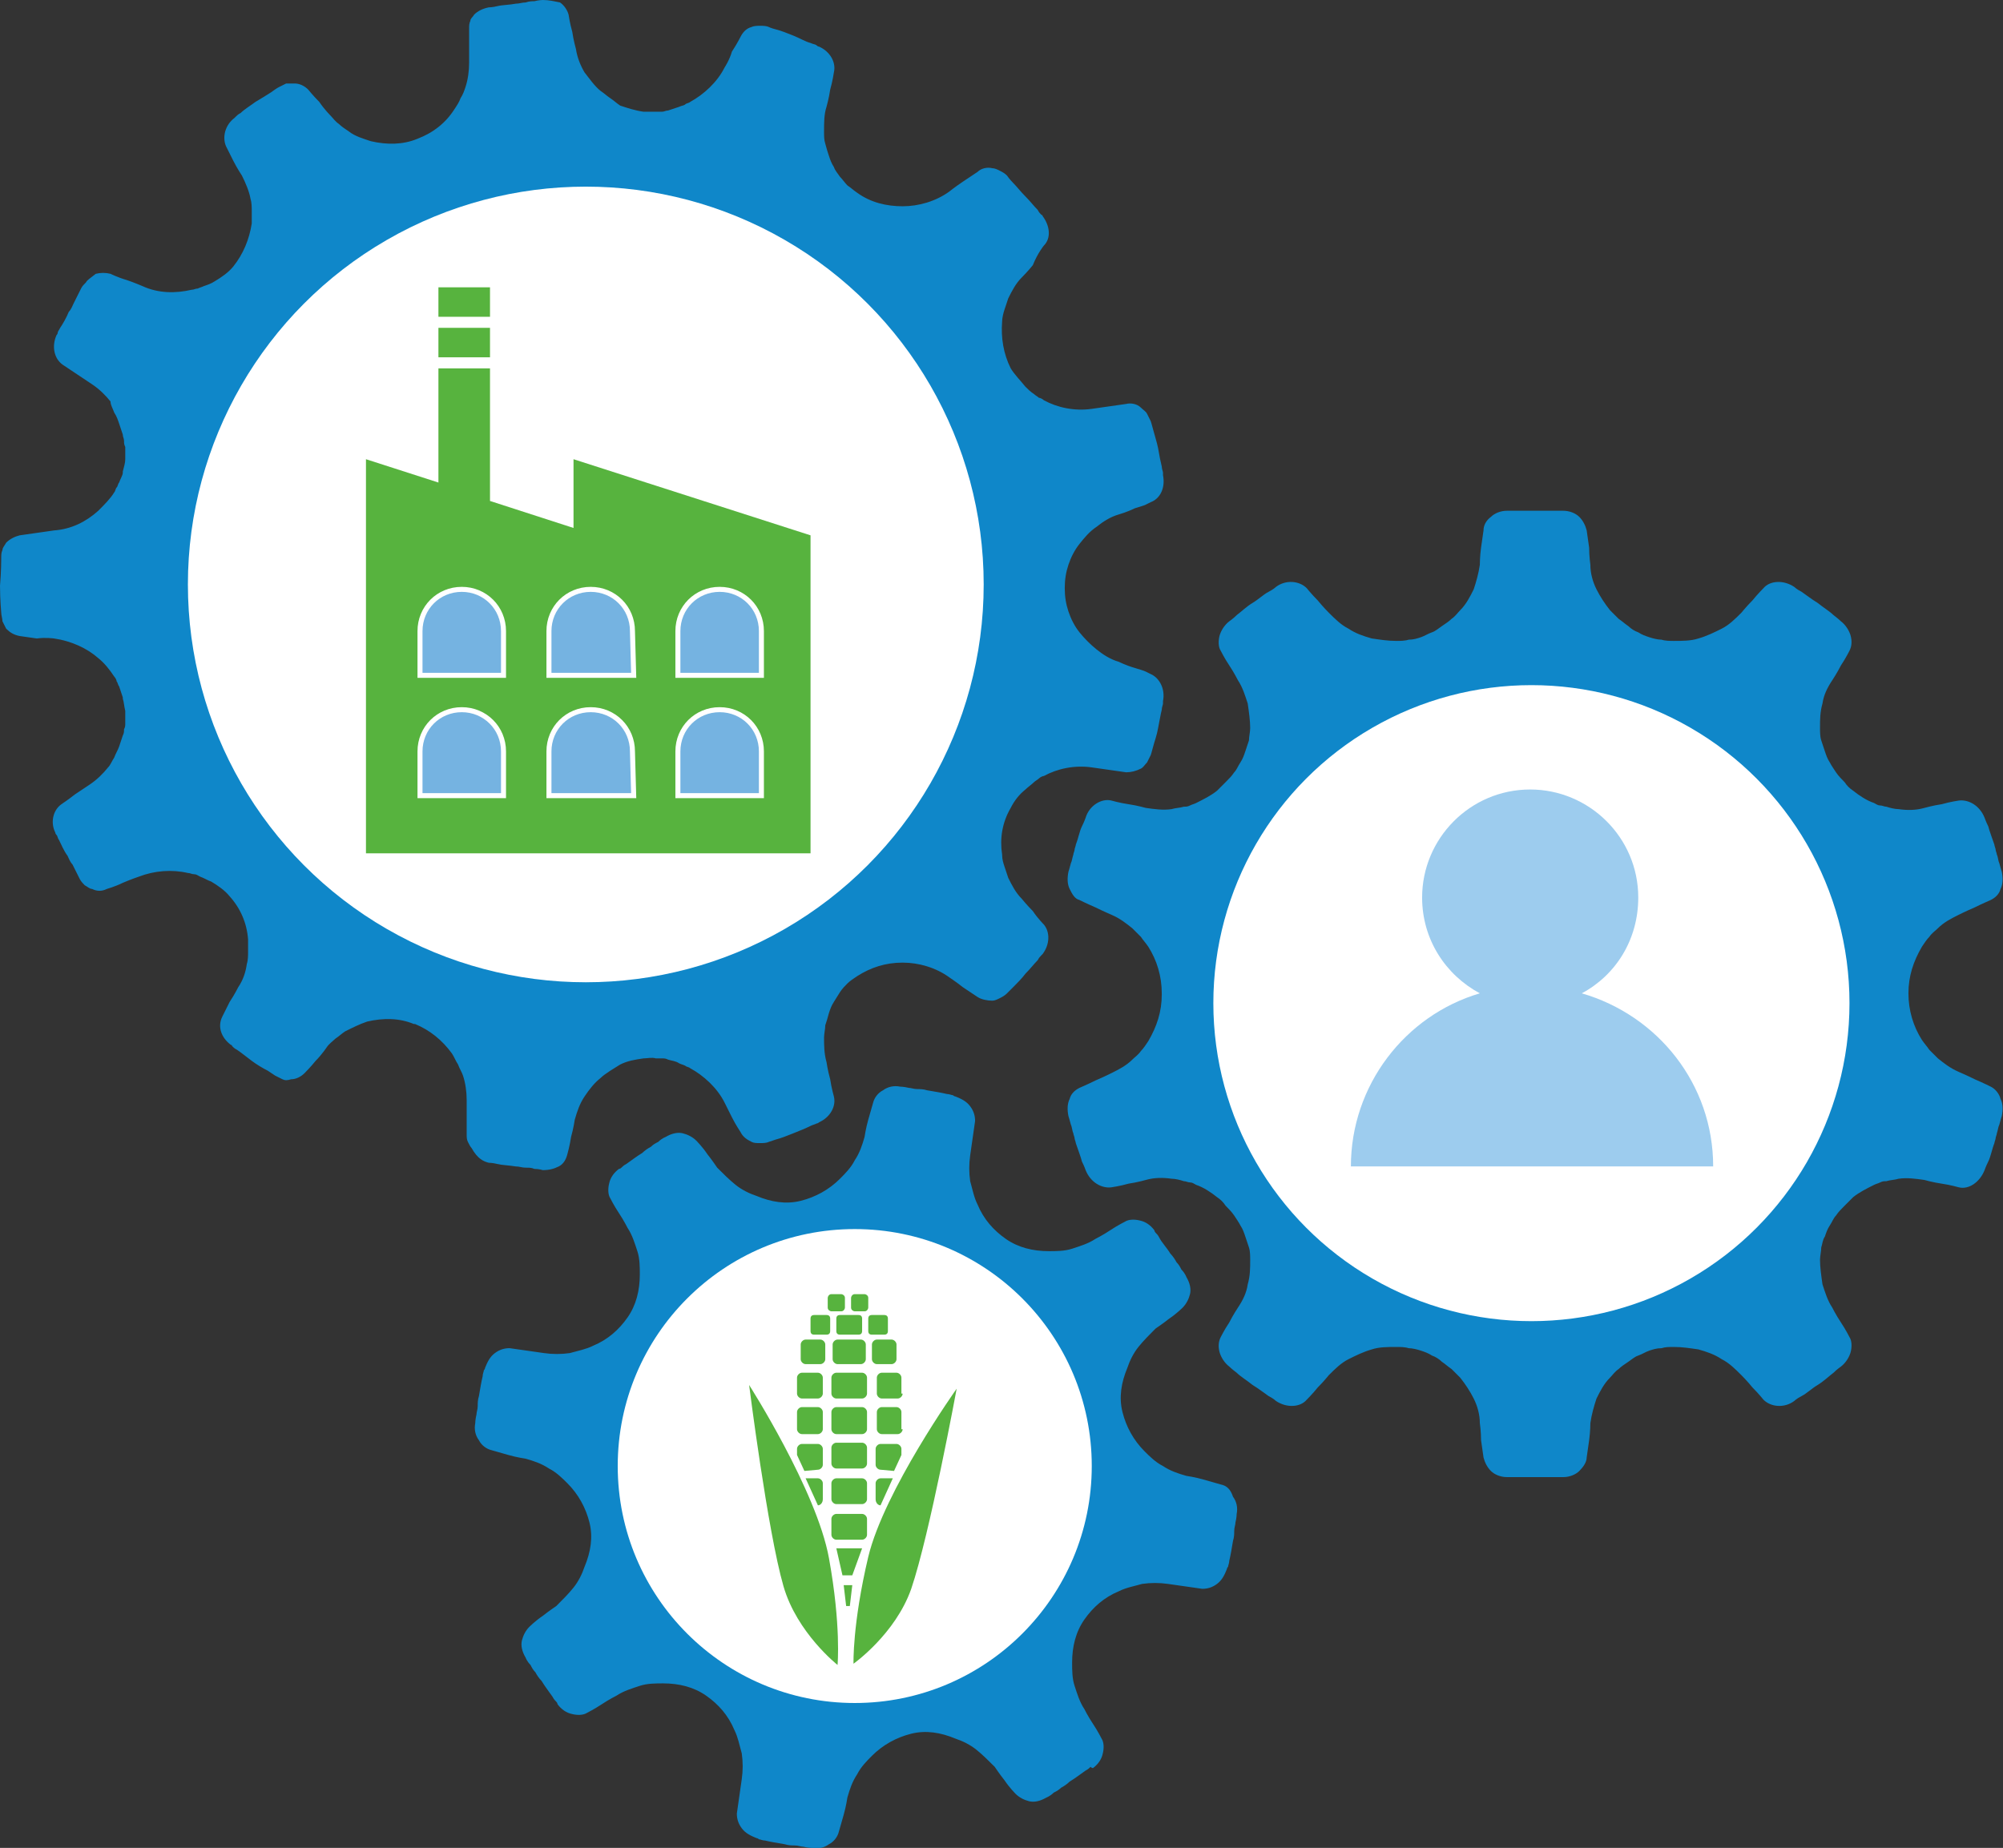
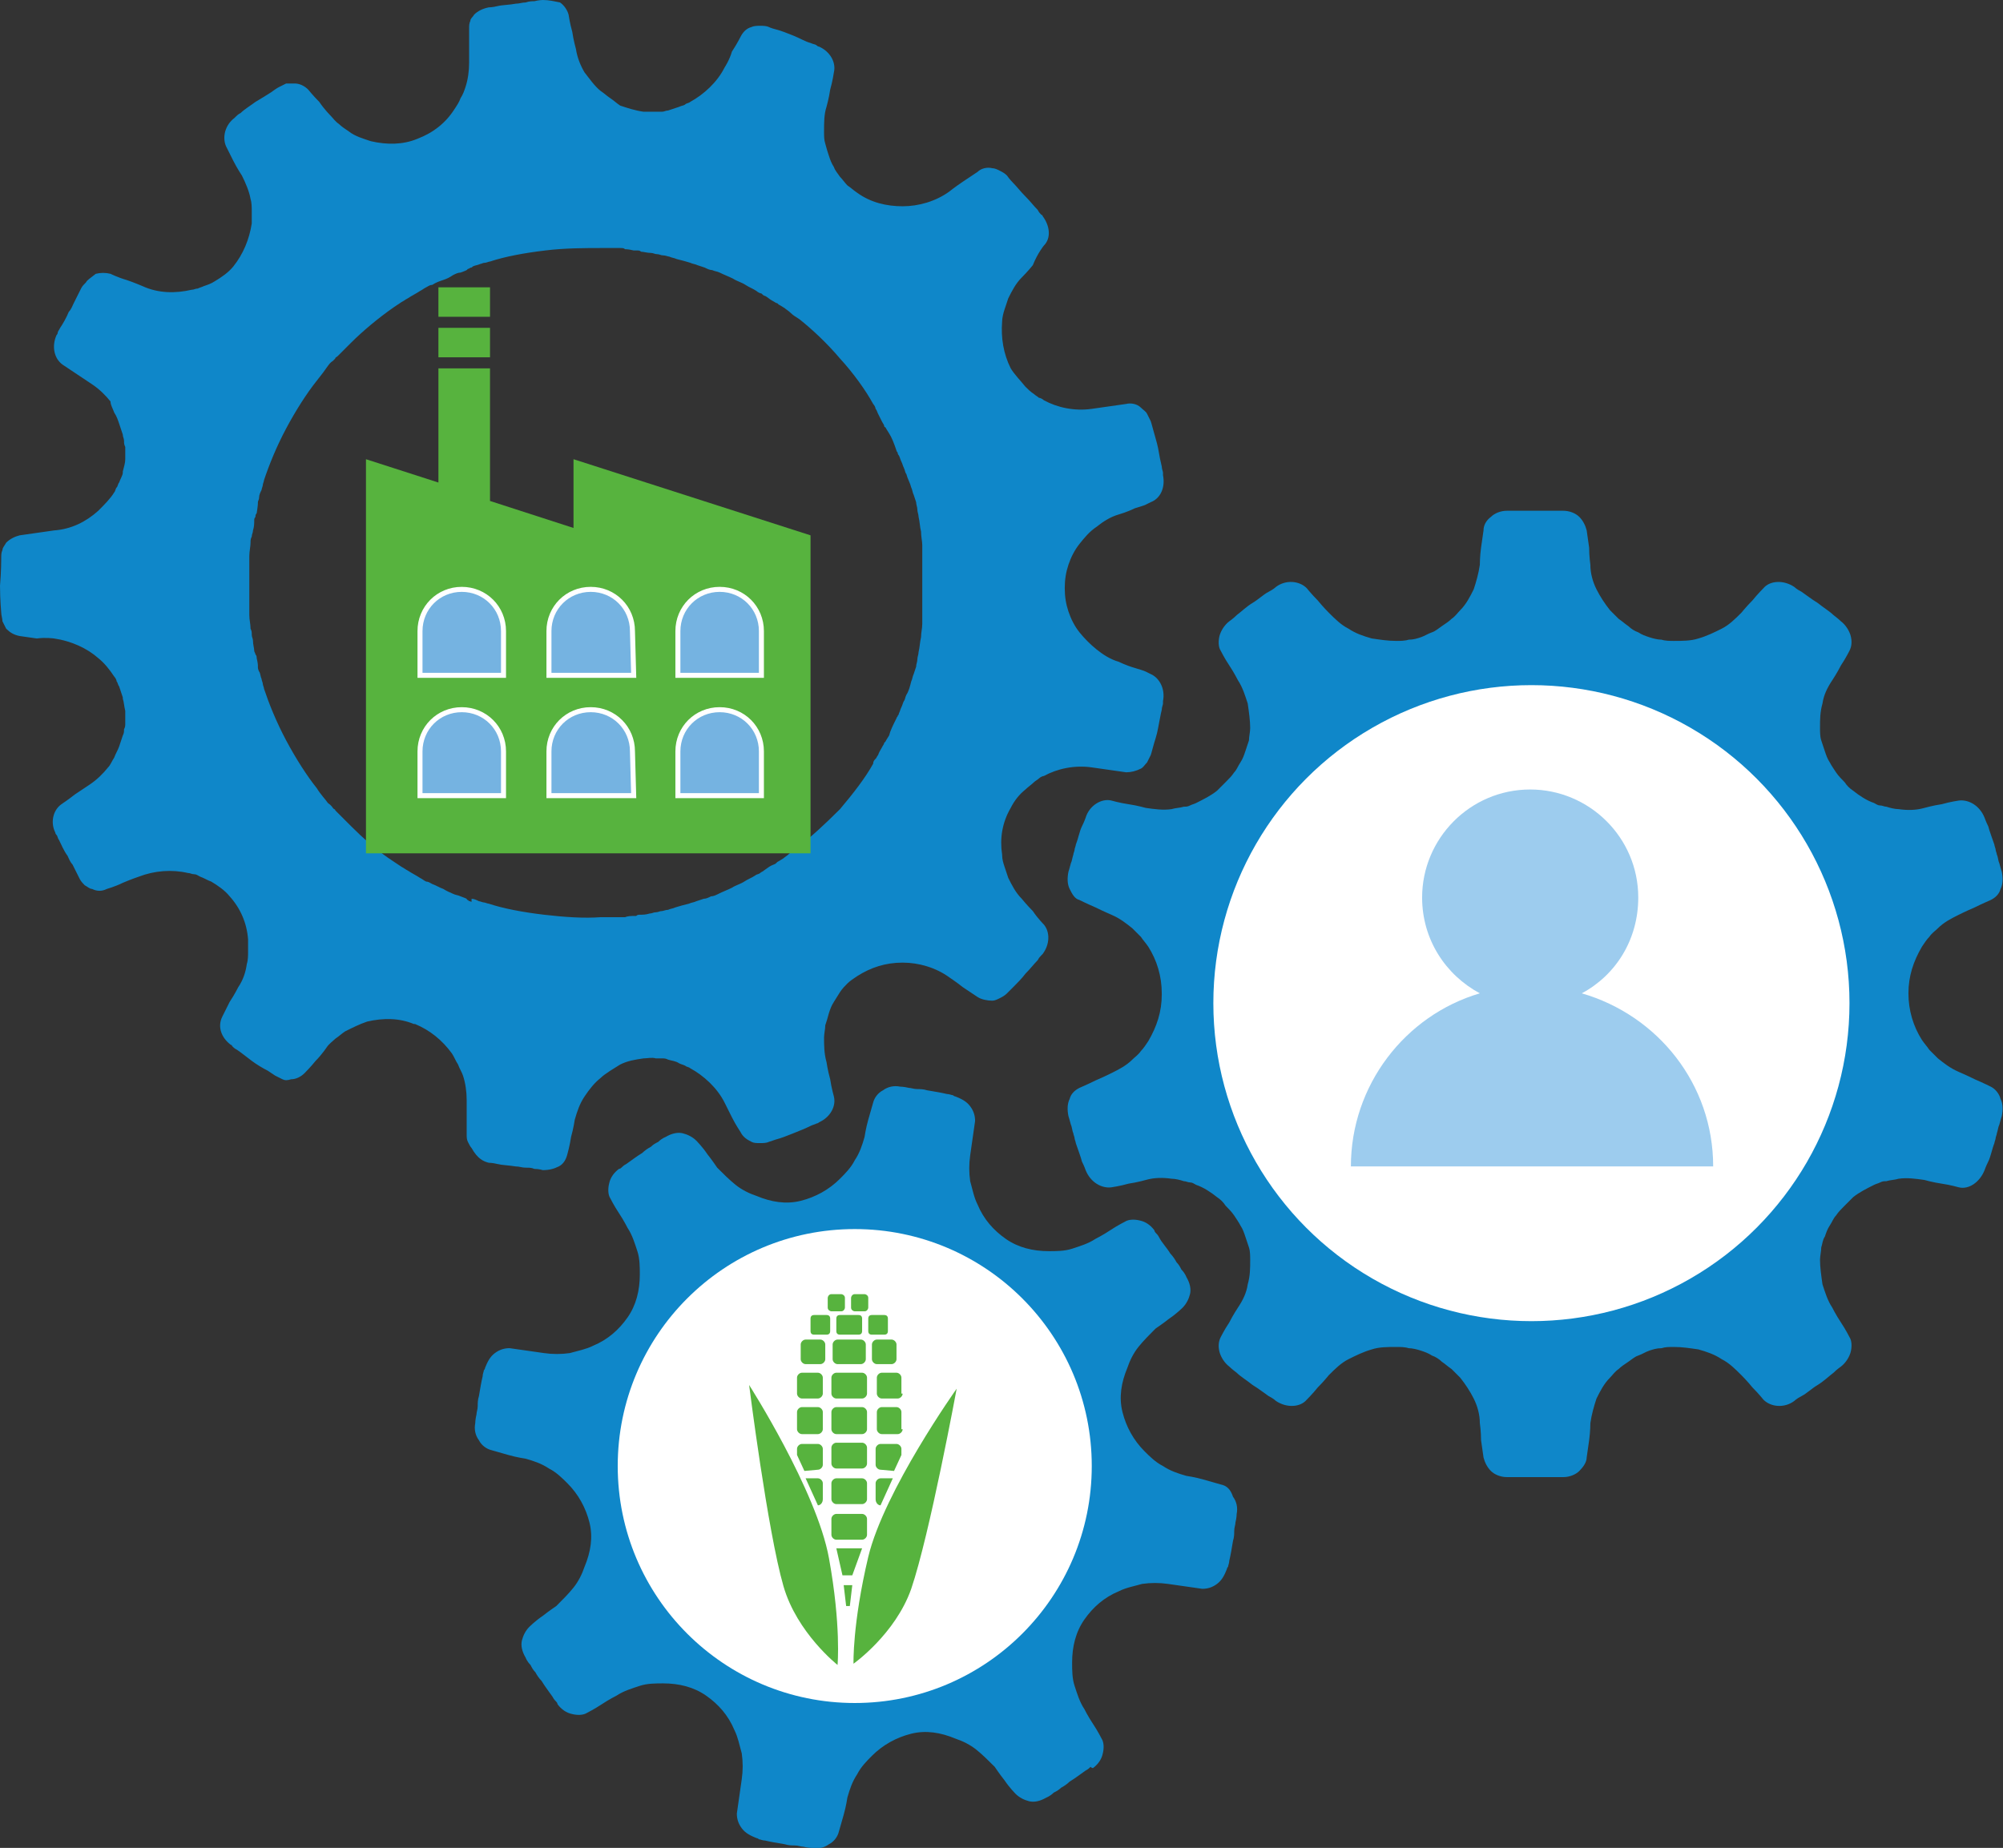
<svg xmlns="http://www.w3.org/2000/svg" version="1.1" id="Layer_1" x="0px" y="0px" viewBox="0 0 163.1 150.5" style="enable-background:new 0 0 163.1 150.5;" xml:space="preserve">
  <rect x="0" y="0" width="163.1" height="150.5" fill="#333333" stroke="none" />
  <style type="text/css">
	.st0{fill:#0F87C9;}
	.st1{fill:#FFFFFF;}
	.st2{fill:#57B33E;}
	.st3{fill:#75B3E1;}
	.st4{fill:none;stroke:#FFFFFF;stroke-width:0.408;stroke-miterlimit:10;}
	.st5{fill:#9DCCEE;}
</style>
  <g>
    <g>
      <g>
        <g>
          <path class="st0" d="M39.8,94.7c0,0,0.3,0,0.7,0.1c0.4,0.1,0.9,0.1,1.5,0.2c0.3,0,0.5,0.1,0.8,0.1c0.3,0,0.5,0,0.7,0.1      c0.4,0,0.7,0.1,0.7,0.1c0.5,0,0.9-0.1,1.3-0.3c0.4-0.2,0.6-0.6,0.7-1c0,0,0.2-0.7,0.3-1.4c0.2-0.7,0.3-1.4,0.3-1.4      c0.2-0.7,0.4-1.3,0.8-1.9c0.4-0.6,0.8-1.1,1.3-1.5c0.2-0.2,0.5-0.4,0.8-0.6c0.3-0.2,0.5-0.3,0.8-0.5c0.6-0.3,1.2-0.4,1.9-0.5      l0,0l0,0c0.3,0,0.7-0.1,1,0c0.2,0,0.3,0,0.5,0c0.2,0,0.3,0,0.5,0.1c0.3,0.1,0.6,0.1,0.9,0.3c0.2,0.1,0.3,0.1,0.5,0.2      c0.1,0.1,0.3,0.1,0.4,0.2c1.1,0.6,2.2,1.6,2.8,2.8c0,0,0.3,0.6,0.6,1.2c0.3,0.6,0.7,1.2,0.7,1.2c0.2,0.4,0.5,0.6,0.9,0.8      c0.2,0.1,0.4,0.1,0.7,0.1c0.2,0,0.5,0,0.7-0.1c0,0,0.3-0.1,0.6-0.2c0.4-0.1,0.9-0.3,1.4-0.5c0.5-0.2,1-0.4,1.4-0.6      c0.2-0.1,0.3-0.1,0.5-0.2c0.1,0,0.2-0.1,0.2-0.1c0.9-0.4,1.4-1.3,1.2-2.1c0,0-0.2-0.7-0.3-1.4c-0.2-0.7-0.3-1.4-0.3-1.4      c-0.2-0.7-0.2-1.4-0.2-2c0-0.3,0.1-0.7,0.1-1c0.1-0.3,0.2-0.6,0.3-1c0.1-0.3,0.2-0.6,0.4-0.9c0.2-0.3,0.3-0.5,0.5-0.8      c0.2-0.3,0.4-0.5,0.6-0.7c0.2-0.2,0.5-0.4,0.8-0.6l0,0l0,0c1.1-0.7,2.3-1.1,3.7-1.1c1.3,0,2.7,0.4,3.8,1.2c0,0,0.6,0.4,1.1,0.8      c0.6,0.4,1.2,0.8,1.2,0.8c0.3,0.2,0.8,0.3,1.2,0.3c0.2,0,0.4-0.1,0.6-0.2c0.2-0.1,0.4-0.2,0.6-0.4c0,0,0.2-0.2,0.5-0.5      c0.3-0.3,0.7-0.7,1-1.1c0.4-0.4,0.7-0.8,1-1.1c0.1-0.2,0.2-0.3,0.3-0.4c0.1-0.1,0.1-0.1,0.1-0.1c0.6-0.8,0.6-1.8,0.1-2.4      c0,0-0.5-0.5-0.9-1.1c-0.5-0.5-0.9-1-0.9-1c-0.5-0.5-0.8-1.1-1.1-1.7c-0.1-0.3-0.2-0.6-0.3-0.9c-0.1-0.3-0.2-0.6-0.2-1      c-0.2-1.3,0-2.6,0.7-3.8l0,0l0,0c0.3-0.6,0.7-1.1,1.2-1.5c0.2-0.2,0.5-0.4,0.7-0.6c0.1-0.1,0.3-0.2,0.4-0.3      c0.1-0.1,0.3-0.2,0.4-0.2c1.1-0.6,2.5-0.9,3.9-0.7c0,0,0.7,0.1,1.4,0.2c0.7,0.1,1.4,0.2,1.4,0.2c0.4,0,0.8-0.1,1.2-0.3      c0.2-0.1,0.3-0.3,0.5-0.5c0.1-0.2,0.2-0.4,0.3-0.6c0,0,0.1-0.3,0.2-0.7c0.1-0.4,0.3-0.9,0.4-1.5c0.1-0.5,0.2-1.1,0.3-1.5      c0-0.2,0.1-0.4,0.1-0.5c0-0.1,0-0.2,0-0.2c0.2-1-0.3-1.9-1-2.2c0,0-0.2-0.1-0.4-0.2c-0.2-0.1-0.6-0.2-0.9-0.3      c-0.7-0.2-1.3-0.5-1.3-0.5c-0.7-0.2-1.3-0.6-1.8-1c-0.5-0.4-1-0.9-1.4-1.4c-0.4-0.5-0.7-1.1-0.9-1.7c-0.2-0.6-0.3-1.2-0.3-1.9      l0,0l0,0c0-0.7,0.1-1.3,0.3-1.9c0.2-0.6,0.5-1.2,0.9-1.7c0.4-0.5,0.8-1,1.4-1.4c0.5-0.4,1.1-0.8,1.8-1c0,0,0.7-0.2,1.3-0.5      c0.3-0.1,0.7-0.2,0.9-0.3c0.2-0.1,0.4-0.2,0.4-0.2c0.8-0.3,1.2-1.2,1-2.2c0,0,0-0.1,0-0.2c0-0.1-0.1-0.3-0.1-0.5      c-0.1-0.4-0.2-0.9-0.3-1.5c-0.1-0.5-0.3-1.1-0.4-1.5c-0.1-0.4-0.2-0.7-0.2-0.7c-0.1-0.2-0.2-0.4-0.3-0.6      c-0.1-0.2-0.3-0.3-0.5-0.5c-0.3-0.3-0.8-0.4-1.2-0.3c0,0-0.7,0.1-1.4,0.2c-0.7,0.1-1.4,0.2-1.4,0.2c-1.4,0.2-2.8-0.1-3.9-0.7      c-0.1-0.1-0.3-0.2-0.4-0.2c-0.1-0.1-0.3-0.2-0.4-0.3c-0.3-0.2-0.5-0.4-0.7-0.6c-0.4-0.5-0.9-1-1.2-1.5l0,0l0,0      c-0.6-1.2-0.8-2.5-0.7-3.8c0-0.3,0.1-0.7,0.2-1c0.1-0.3,0.2-0.6,0.3-0.9c0.3-0.6,0.6-1.2,1.1-1.7c0,0,0.5-0.5,0.9-1      C84.5,20.6,85,20,85,20c0.6-0.6,0.5-1.6-0.1-2.4c0,0,0-0.1-0.1-0.1c-0.1-0.1-0.2-0.2-0.3-0.4c-0.3-0.3-0.6-0.7-1-1.1      c-0.4-0.4-0.7-0.8-1-1.1S82,14.3,82,14.3c-0.2-0.2-0.4-0.3-0.6-0.4c-0.2-0.1-0.4-0.2-0.6-0.2c-0.4-0.1-0.9,0-1.2,0.3      c0,0-0.6,0.4-1.2,0.8c-0.6,0.4-1.1,0.8-1.1,0.8c-1.1,0.8-2.5,1.2-3.8,1.2c-1.3,0-2.6-0.3-3.7-1.1l0,0l0,0      c-0.3-0.2-0.5-0.4-0.8-0.6c-0.2-0.2-0.4-0.5-0.6-0.7c-0.2-0.3-0.4-0.5-0.5-0.8c-0.2-0.3-0.3-0.6-0.4-0.9c-0.1-0.3-0.2-0.6-0.3-1      c-0.1-0.3-0.1-0.6-0.1-1c0-0.7,0-1.4,0.2-2c0,0,0.2-0.7,0.3-1.4c0.2-0.7,0.3-1.4,0.3-1.4c0.2-0.8-0.3-1.7-1.2-2.1      c0,0-0.1,0-0.2-0.1c-0.1-0.1-0.3-0.1-0.5-0.2c-0.4-0.1-0.9-0.4-1.4-0.6c-0.5-0.2-1-0.4-1.4-0.5c-0.4-0.1-0.6-0.2-0.6-0.2      c-0.2-0.1-0.5-0.1-0.7-0.1c-0.2,0-0.5,0-0.7,0.1c-0.4,0.1-0.7,0.4-0.9,0.8c0,0-0.3,0.6-0.7,1.2C59.4,4.9,59,5.5,59,5.5      c-0.6,1.2-1.7,2.2-2.8,2.8c-0.1,0.1-0.3,0.1-0.4,0.2c-0.1,0.1-0.3,0.1-0.5,0.2C55,8.8,54.7,8.9,54.4,9c-0.2,0-0.3,0.1-0.5,0.1      c-0.2,0-0.3,0-0.5,0c-0.3,0-0.6,0-1,0l0,0l0,0c-0.7-0.1-1.3-0.3-1.9-0.5C50.2,8.4,50,8.2,49.7,8c-0.3-0.2-0.5-0.4-0.8-0.6      c-0.5-0.4-0.9-1-1.3-1.5C47.3,5.4,47,4.7,46.9,4c0,0-0.2-0.7-0.3-1.4c-0.2-0.7-0.3-1.4-0.3-1.4c-0.1-0.4-0.4-0.8-0.7-1      C45.1,0.1,44.7,0,44.2,0c0,0-0.3,0-0.7,0.1c-0.2,0-0.4,0-0.7,0.1c-0.3,0-0.5,0.1-0.8,0.1c-0.5,0.1-1.1,0.1-1.5,0.2      c-0.4,0.1-0.7,0.1-0.7,0.1c-0.5,0.1-0.9,0.3-1.2,0.6c-0.1,0.2-0.3,0.3-0.3,0.5c-0.1,0.2-0.1,0.4-0.1,0.6c0,0,0,0.7,0,1.4      c0,0.7,0,1.4,0,1.4c0,0.7-0.1,1.4-0.3,2c-0.1,0.3-0.2,0.6-0.4,0.9c-0.1,0.3-0.3,0.6-0.5,0.9c-0.7,1.1-1.7,1.9-3,2.4l0,0l0,0      c-1.2,0.5-2.5,0.5-3.8,0.2c-0.6-0.2-1.3-0.4-1.8-0.8c-0.3-0.2-0.6-0.4-0.8-0.6c-0.3-0.2-0.5-0.5-0.7-0.7c0,0-0.5-0.5-0.9-1.1      c-0.5-0.5-0.9-1-0.9-1c-0.3-0.3-0.7-0.5-1.1-0.5c-0.2,0-0.4,0-0.7,0c-0.2,0.1-0.4,0.2-0.6,0.3c0,0-0.2,0.1-0.6,0.4      c-0.3,0.2-0.8,0.5-1.3,0.8c-0.4,0.3-0.9,0.6-1.2,0.9c-0.2,0.1-0.3,0.2-0.4,0.3c-0.1,0.1-0.1,0.1-0.1,0.1c-0.8,0.6-1,1.6-0.7,2.3      c0,0,0.3,0.6,0.6,1.2c0.3,0.6,0.7,1.2,0.7,1.2c0.3,0.6,0.6,1.3,0.7,1.9c0.1,0.3,0.1,0.7,0.1,1c0,0.3,0,0.7,0,1      c-0.2,1.3-0.7,2.5-1.5,3.5l0,0l0,0c-0.4,0.5-1,0.9-1.5,1.2c-0.3,0.2-0.6,0.3-0.9,0.4c-0.2,0.1-0.3,0.1-0.5,0.2      c-0.2,0-0.3,0.1-0.5,0.1c-1.3,0.3-2.7,0.3-4-0.3c0,0-0.7-0.3-1.3-0.5c-0.7-0.2-1.3-0.5-1.3-0.5c-0.4-0.1-0.8-0.1-1.2,0      C7.3,22.7,7.1,22.8,7,23c-0.2,0.2-0.3,0.3-0.4,0.5c0,0-0.1,0.2-0.3,0.6c-0.1,0.2-0.2,0.4-0.3,0.6c-0.1,0.2-0.2,0.5-0.4,0.7      c-0.2,0.5-0.5,1-0.7,1.3c-0.1,0.2-0.2,0.3-0.2,0.4c0,0.1-0.1,0.2-0.1,0.2c-0.4,0.9-0.2,1.9,0.5,2.4c0,0,0.6,0.4,1.2,0.8      c0.6,0.4,1.2,0.8,1.2,0.8c0.6,0.4,1.1,0.9,1.5,1.4C9,33,9.2,33.3,9.3,33.6c0.2,0.3,0.3,0.6,0.4,0.9c0.1,0.3,0.2,0.6,0.3,0.9      c0,0.2,0.1,0.3,0.1,0.5c0,0.2,0,0.3,0.1,0.5c0,0.3,0,0.6,0,1c0,0.3-0.1,0.6-0.2,1l0,0.1C10,38.7,9.8,39,9.7,39.3      c-0.1,0.1-0.1,0.3-0.2,0.4c-0.1,0.1-0.1,0.3-0.2,0.4c-0.3,0.5-0.8,1-1.3,1.5c-1,0.9-2.2,1.5-3.6,1.6c0,0-0.7,0.1-1.4,0.2      c-0.7,0.1-1.4,0.2-1.4,0.2c-0.4,0.1-0.8,0.3-1.1,0.6c-0.1,0.2-0.3,0.4-0.3,0.6c-0.1,0.2-0.1,0.4-0.1,0.7c0,0,0,1.1-0.1,2.2      c0,1.1,0.1,2.2,0.1,2.2c0,0.2,0.1,0.5,0.1,0.7c0.1,0.2,0.2,0.4,0.3,0.6c0.3,0.3,0.6,0.5,1.1,0.6c0,0,0.7,0.1,1.4,0.2      C3.7,51.9,4.4,52,4.4,52c1.4,0.2,2.7,0.8,3.6,1.6c0.5,0.4,0.9,0.9,1.3,1.5c0.1,0.1,0.2,0.3,0.2,0.4c0.1,0.1,0.1,0.3,0.2,0.4      c0.1,0.3,0.2,0.6,0.3,0.9l0,0.1c0.1,0.3,0.1,0.6,0.2,1c0,0.3,0,0.6,0,1c0,0.2,0,0.3-0.1,0.5c0,0.2,0,0.3-0.1,0.5      c-0.1,0.3-0.2,0.6-0.3,0.9c-0.1,0.3-0.3,0.6-0.4,0.9c-0.2,0.3-0.3,0.6-0.5,0.8c-0.4,0.5-0.9,1-1.5,1.4c0,0-0.6,0.4-1.2,0.8      C5.6,65.1,5,65.5,5,65.5C4.3,66,4.1,67,4.5,67.8c0,0,0,0.1,0.1,0.2c0.1,0.1,0.1,0.3,0.2,0.4c0.2,0.4,0.4,0.9,0.7,1.3      c0.1,0.2,0.2,0.5,0.4,0.7c0.1,0.2,0.2,0.4,0.3,0.6c0.2,0.4,0.3,0.6,0.3,0.6c0.1,0.2,0.3,0.4,0.4,0.5c0.2,0.1,0.4,0.3,0.6,0.3      c0.4,0.2,0.8,0.2,1.2,0c0,0,0.7-0.2,1.3-0.5c0.7-0.3,1.3-0.5,1.3-0.5c1.3-0.5,2.7-0.6,4-0.3c0.2,0,0.3,0.1,0.5,0.1      c0.2,0,0.3,0.1,0.5,0.2c0.3,0.1,0.6,0.3,0.9,0.4c0.5,0.3,1.1,0.7,1.5,1.2l0,0l0,0c0.9,1,1.4,2.2,1.5,3.5c0,0.3,0,0.7,0,1      c0,0.3,0,0.7-0.1,1c-0.1,0.7-0.3,1.3-0.7,1.9c0,0-0.3,0.6-0.7,1.2c-0.3,0.6-0.6,1.2-0.6,1.2c-0.4,0.8-0.1,1.7,0.7,2.3      c0,0,0.1,0,0.1,0.1c0.1,0.1,0.2,0.2,0.4,0.3c0.3,0.2,0.8,0.6,1.2,0.9c0.4,0.3,0.9,0.6,1.3,0.8c0.3,0.2,0.6,0.4,0.6,0.4      c0.2,0.1,0.4,0.2,0.6,0.3c0.2,0.1,0.4,0.1,0.7,0c0.4,0,0.8-0.2,1.1-0.5c0,0,0.5-0.5,0.9-1c0.5-0.5,0.9-1.1,0.9-1.1      c0.2-0.3,0.5-0.5,0.7-0.7c0.3-0.2,0.5-0.4,0.8-0.6c0.6-0.3,1.2-0.6,1.8-0.8c1.3-0.3,2.6-0.3,3.8,0.2l0.1,0      c1.2,0.5,2.2,1.3,3,2.4c0.2,0.3,0.3,0.6,0.5,0.9c0.1,0.3,0.3,0.6,0.4,0.9c0.2,0.6,0.3,1.3,0.3,2c0,0,0,0.7,0,1.4      c0,0.7,0,1.4,0,1.4c0,0.2,0,0.4,0.1,0.6c0.1,0.2,0.2,0.4,0.3,0.5C38.9,94.4,39.4,94.6,39.8,94.7z M38.3,73.4      c-0.1,0-0.1,0-0.2-0.1c-0.1,0-0.1-0.1-0.1-0.1s-0.2-0.1-0.5-0.2c-0.2-0.1-0.4-0.1-0.6-0.2c-0.2-0.1-0.5-0.2-0.8-0.4      c-0.3-0.1-0.6-0.3-0.9-0.4c-0.2-0.1-0.3-0.2-0.5-0.2c-0.2-0.1-0.3-0.2-0.5-0.3c-0.3-0.2-0.7-0.4-1-0.6c-0.2-0.1-0.3-0.2-0.5-0.3      l-0.3-0.2l-0.3-0.2c-1.4-0.9-2.6-2-3.5-2.9c-0.1-0.1-0.2-0.2-0.3-0.3c-0.1-0.1-0.2-0.2-0.3-0.3c-0.2-0.2-0.3-0.3-0.5-0.5      c-0.1-0.1-0.1-0.1-0.2-0.2c0-0.1-0.1-0.1-0.1-0.1c-0.1-0.1-0.1-0.1-0.1-0.1s-0.1-0.2-0.4-0.4c-0.2-0.3-0.6-0.7-0.9-1.2      c-0.8-1-1.7-2.4-2.5-3.9c-0.8-1.5-1.4-3-1.8-4.2c0-0.1-0.1-0.3-0.1-0.4c0-0.1-0.1-0.3-0.1-0.4c-0.1-0.2-0.1-0.5-0.2-0.6      c-0.1-0.2-0.1-0.3-0.1-0.4c0-0.1,0-0.1,0-0.1s0-0.2-0.1-0.6c0-0.1,0-0.2-0.1-0.3c0-0.1-0.1-0.2-0.1-0.3c0-0.2-0.1-0.5-0.1-0.8      c0-0.2-0.1-0.3-0.1-0.5c0-0.2,0-0.3-0.1-0.5c0-0.4-0.1-0.7-0.1-1.1c0-0.2,0-0.4,0-0.6c0-0.2,0-0.4,0-0.6c0-0.4,0-0.8,0-1.2      c0-0.4,0-0.8,0-1.2c0-0.2,0-0.4,0-0.6c0-0.2,0-0.4,0-0.6c0-0.4,0.1-0.8,0.1-1.1c0-0.2,0-0.3,0.1-0.5c0-0.2,0.1-0.3,0.1-0.5      c0.1-0.3,0.1-0.6,0.1-0.8c0-0.1,0-0.2,0.1-0.3c0-0.1,0-0.2,0.1-0.3C21,41.2,21,41,21,41s0-0.1,0-0.1c0-0.1,0.1-0.2,0.1-0.4      c0-0.2,0.1-0.4,0.2-0.6c0-0.1,0.1-0.3,0.1-0.4c0-0.1,0.1-0.3,0.1-0.4c0.4-1.2,1-2.7,1.8-4.2c0.8-1.5,1.7-2.9,2.5-3.9      c0.4-0.5,0.7-0.9,0.9-1.2c0.2-0.3,0.4-0.4,0.4-0.4s0,0,0.1-0.1c0,0,0.1-0.1,0.1-0.1c0-0.1,0.1-0.1,0.2-0.2      c0.1-0.1,0.3-0.3,0.5-0.5c0.1-0.1,0.2-0.2,0.3-0.3c0.1-0.1,0.2-0.2,0.3-0.3c0.9-0.9,2.2-2,3.5-2.9l0.3-0.2l0.3-0.2      c0.2-0.1,0.3-0.2,0.5-0.3c0.3-0.2,0.7-0.4,1-0.6c0.2-0.1,0.3-0.2,0.5-0.3c0.2-0.1,0.3-0.2,0.5-0.2c0.3-0.2,0.6-0.3,0.9-0.4      c0.3-0.1,0.5-0.2,0.8-0.4c0.2-0.1,0.4-0.2,0.6-0.2c0.3-0.1,0.5-0.2,0.5-0.2s0,0,0.1-0.1c0,0,0.1,0,0.2-0.1c0.1,0,0.1,0,0.2-0.1      c0.2-0.1,0.4-0.1,0.6-0.2c0.1,0,0.2-0.1,0.4-0.1c0.1,0,0.3-0.1,0.4-0.1c1.2-0.4,2.8-0.7,4.5-0.9c1.6-0.2,3.3-0.2,4.6-0.2      c0.2,0,0.3,0,0.4,0c0.1,0,0.3,0,0.4,0c0.3,0,0.5,0,0.7,0c0.2,0,0.3,0,0.4,0.1c0.1,0,0.1,0,0.1,0s0.2,0,0.6,0.1      c0.1,0,0.2,0,0.3,0c0.1,0,0.2,0,0.3,0.1c0.2,0,0.5,0.1,0.8,0.1c0.2,0,0.3,0.1,0.5,0.1c0.2,0,0.3,0.1,0.5,0.1      c0.2,0,0.4,0.1,0.5,0.1c0.2,0.1,0.4,0.1,0.6,0.2c0.4,0.1,0.8,0.2,1.1,0.3c0.2,0.1,0.4,0.1,0.6,0.2l0.3,0.1l0.3,0.1      c0.2,0.1,0.4,0.2,0.6,0.2c0.2,0.1,0.4,0.1,0.6,0.2c0.4,0.2,0.7,0.3,1.1,0.5c0.3,0.2,0.7,0.3,1,0.5c0.3,0.2,0.6,0.3,0.9,0.5      c0.1,0.1,0.3,0.2,0.4,0.2c0.1,0.1,0.2,0.2,0.3,0.2c0.2,0.1,0.4,0.3,0.6,0.4c0.2,0.1,0.3,0.2,0.4,0.2c0.1,0.1,0.1,0.1,0.1,0.1      s0.2,0.1,0.5,0.3c0.1,0.1,0.3,0.2,0.5,0.4c0.2,0.2,0.4,0.3,0.7,0.5c1,0.8,2.2,1.9,3.3,3.2c1.1,1.2,2.1,2.6,2.7,3.7      c0.1,0.1,0.2,0.3,0.2,0.4c0.1,0.1,0.1,0.2,0.2,0.4c0.1,0.2,0.2,0.4,0.3,0.6c0.1,0.2,0.2,0.3,0.2,0.4c0,0.1,0.1,0.1,0.1,0.1      s0.1,0.2,0.3,0.5c0.2,0.3,0.4,0.8,0.6,1.4c0,0.1,0.1,0.1,0.1,0.2c0,0.1,0.1,0.2,0.1,0.2c0.1,0.2,0.1,0.3,0.2,0.5      c0.1,0.2,0.1,0.3,0.2,0.5c0.1,0.2,0.1,0.4,0.2,0.5c0.1,0.4,0.3,0.7,0.4,1.1c0.1,0.2,0.1,0.4,0.2,0.6l0.1,0.3l0.1,0.3      c0,0.2,0.1,0.4,0.1,0.6c0,0.2,0.1,0.4,0.1,0.6c0.1,0.4,0.1,0.8,0.2,1.2c0,0.4,0.1,0.8,0.1,1.1c0,0.1,0,0.2,0,0.3      c0,0.1,0,0.2,0,0.3c0,0.2,0,0.3,0,0.5c0,0.2,0,0.3,0,0.4c0,0.1,0,0.1,0,0.2c0,0.1,0,0.1,0,0.2c0,0.3,0,0.5,0,0.7      c0,0.4,0,0.6,0,0.6s0,0.2,0,0.6c0,0.2,0,0.4,0,0.7c0,0.1,0,0.1,0,0.2c0,0.1,0,0.1,0,0.2c0,0.1,0,0.3,0,0.4c0,0.2,0,0.3,0,0.5      c0,0.1,0,0.2,0,0.3c0,0.1,0,0.2,0,0.3c0,0.4-0.1,0.7-0.1,1.1c-0.1,0.4-0.1,0.8-0.2,1.2c0,0.2-0.1,0.4-0.1,0.6      c0,0.2-0.1,0.4-0.1,0.6l-0.1,0.3l-0.1,0.3c-0.1,0.2-0.1,0.4-0.2,0.6c-0.1,0.4-0.2,0.8-0.4,1.1c-0.1,0.2-0.1,0.4-0.2,0.5      c-0.1,0.2-0.1,0.3-0.2,0.5c-0.1,0.2-0.1,0.3-0.2,0.5c0,0.1-0.1,0.2-0.1,0.2c0,0.1-0.1,0.1-0.1,0.2c-0.3,0.6-0.5,1-0.6,1.4      c-0.2,0.3-0.3,0.5-0.3,0.5s0,0-0.1,0.1c0,0.1-0.1,0.2-0.2,0.4c-0.1,0.2-0.2,0.3-0.3,0.6c-0.1,0.1-0.1,0.2-0.2,0.3      c-0.1,0.1-0.2,0.2-0.2,0.4c-0.6,1.1-1.6,2.4-2.7,3.7C67.2,67.1,66,68.2,65,69c-0.2,0.2-0.5,0.4-0.7,0.5      c-0.2,0.2-0.4,0.3-0.5,0.4c-0.3,0.2-0.5,0.3-0.5,0.3s0,0-0.1,0.1c-0.1,0.1-0.2,0.1-0.4,0.2c-0.2,0.1-0.3,0.2-0.6,0.4      c-0.1,0.1-0.2,0.1-0.3,0.2c-0.1,0.1-0.3,0.1-0.4,0.2c-0.3,0.2-0.6,0.3-0.9,0.5c-0.3,0.2-0.7,0.3-1,0.5c-0.4,0.2-0.7,0.3-1.1,0.5      c-0.2,0.1-0.4,0.2-0.6,0.2c-0.2,0.1-0.4,0.2-0.6,0.2l-0.3,0.1l-0.3,0.1c-0.2,0.1-0.4,0.1-0.6,0.2c-0.4,0.1-0.8,0.2-1.1,0.3      c-0.2,0.1-0.4,0.1-0.6,0.2c-0.2,0-0.4,0.1-0.5,0.1c-0.2,0-0.3,0.1-0.5,0.1c-0.2,0-0.3,0.1-0.5,0.1c-0.3,0.1-0.6,0.1-0.8,0.1      c-0.1,0-0.2,0-0.3,0.1c-0.1,0-0.2,0-0.3,0c-0.4,0-0.6,0.1-0.6,0.1s-0.1,0-0.1,0c-0.1,0-0.2,0-0.4,0c-0.2,0-0.4,0-0.7,0      c-0.1,0-0.3,0-0.4,0c-0.1,0-0.3,0-0.4,0c-1.3,0.1-2.9,0-4.6-0.2c-1.7-0.2-3.3-0.5-4.5-0.9c-0.1,0-0.3-0.1-0.4-0.1      c-0.1,0-0.3-0.1-0.4-0.1c-0.2-0.1-0.4-0.2-0.6-0.2C38.4,73.5,38.4,73.5,38.3,73.4z" />
          <path class="st0" d="M99.4,120.9c0,0-0.7-0.2-1.4-0.4c-0.7-0.2-1.4-0.3-1.4-0.3c-0.7-0.2-1.3-0.4-1.9-0.8      c-0.6-0.3-1.1-0.8-1.5-1.2c-0.9-0.9-1.5-2-1.8-3.2l0,0l0,0c-0.3-1.2-0.1-2.4,0.4-3.6c0.2-0.6,0.5-1.2,0.9-1.7      c0.4-0.5,0.9-1,1.4-1.5c0,0,0.6-0.4,1.1-0.8c0.6-0.4,1.1-0.9,1.1-0.9c0.3-0.3,0.5-0.7,0.6-1.1c0.1-0.4,0-0.9-0.3-1.4      c0,0-0.1-0.3-0.4-0.6c-0.1-0.2-0.2-0.4-0.4-0.6c-0.1-0.2-0.3-0.5-0.5-0.7c-0.3-0.5-0.7-0.9-0.9-1.3c-0.1-0.2-0.2-0.3-0.3-0.4      c-0.1-0.1-0.1-0.2-0.1-0.2c-0.3-0.4-0.7-0.7-1.2-0.8c-0.4-0.1-0.9-0.1-1.2,0.1c0,0-0.6,0.3-1.2,0.7c-0.6,0.4-1.2,0.7-1.2,0.7      c-0.6,0.4-1.3,0.6-1.9,0.8c-0.6,0.2-1.3,0.2-1.9,0.2c-1.3,0-2.5-0.3-3.5-1l0,0l0,0c-1-0.7-1.8-1.6-2.3-2.8      c-0.3-0.6-0.4-1.2-0.6-1.9c-0.1-0.7-0.1-1.4,0-2.1c0,0,0.1-0.7,0.2-1.4c0.1-0.7,0.2-1.4,0.2-1.4c0-0.4-0.1-0.8-0.4-1.2      c-0.3-0.4-0.7-0.6-1.2-0.8c0,0-0.1,0-0.2-0.1c-0.1,0-0.3-0.1-0.5-0.1c-0.4-0.1-1-0.2-1.6-0.3c-0.3-0.1-0.6-0.1-0.8-0.1      c-0.3,0-0.5-0.1-0.7-0.1c-0.4-0.1-0.7-0.1-0.7-0.1c-0.5-0.1-1,0-1.4,0.3c-0.4,0.2-0.7,0.6-0.8,1c0,0-0.2,0.7-0.4,1.4      c-0.2,0.7-0.3,1.4-0.3,1.4c-0.2,0.7-0.4,1.3-0.8,1.9c-0.3,0.6-0.8,1.1-1.2,1.5c-0.9,0.9-2,1.5-3.2,1.8l0,0l0,0      c-1.2,0.3-2.4,0.1-3.6-0.4c-0.6-0.2-1.2-0.5-1.7-0.9c-0.5-0.4-1-0.9-1.5-1.4c0,0-0.4-0.6-0.8-1.1c-0.4-0.6-0.9-1.1-0.9-1.1      c-0.3-0.3-0.7-0.5-1.1-0.6c-0.4-0.1-0.9,0-1.4,0.3c0,0-0.3,0.1-0.6,0.4c-0.2,0.1-0.4,0.2-0.6,0.4c-0.2,0.1-0.5,0.3-0.7,0.5      c-0.5,0.3-1,0.7-1.3,0.9c-0.2,0.1-0.3,0.2-0.4,0.3c-0.1,0.1-0.2,0.1-0.2,0.1c-0.4,0.3-0.7,0.7-0.8,1.2c-0.1,0.4-0.1,0.9,0.1,1.2      c0,0,0.3,0.6,0.7,1.2c0.4,0.6,0.7,1.2,0.7,1.2c0.4,0.6,0.6,1.3,0.8,1.9c0.2,0.6,0.2,1.3,0.2,1.9c0,1.3-0.3,2.5-1,3.5l0,0l0,0      c-0.7,1-1.6,1.8-2.8,2.3c-0.6,0.3-1.2,0.4-1.9,0.6c-0.7,0.1-1.4,0.1-2.1,0c0,0-0.7-0.1-1.4-0.2c-0.7-0.1-1.4-0.2-1.4-0.2      c-0.4,0-0.8,0.1-1.2,0.4c-0.4,0.3-0.6,0.7-0.8,1.2c0,0,0,0.1-0.1,0.2c0,0.1-0.1,0.3-0.1,0.5c-0.1,0.4-0.2,1-0.3,1.6      c-0.1,0.3-0.1,0.6-0.1,0.8c0,0.3-0.1,0.5-0.1,0.7c-0.1,0.4-0.1,0.7-0.1,0.7c-0.1,0.5,0,1,0.3,1.4c0.2,0.4,0.6,0.7,1,0.8      c0,0,0.7,0.2,1.4,0.4c0.7,0.2,1.4,0.3,1.4,0.3c0.7,0.2,1.3,0.4,1.9,0.8c0.6,0.3,1.1,0.8,1.5,1.2c0.9,0.9,1.5,2,1.8,3.2l0,0l0,0      c0.3,1.2,0.1,2.4-0.4,3.6c-0.2,0.6-0.5,1.2-0.9,1.7c-0.4,0.5-0.9,1-1.4,1.5c0,0-0.6,0.4-1.1,0.8c-0.6,0.4-1.1,0.9-1.1,0.9      c-0.3,0.3-0.5,0.7-0.6,1.1c-0.1,0.4,0,0.9,0.3,1.4c0,0,0.1,0.3,0.4,0.6c0.1,0.2,0.2,0.4,0.4,0.6c0.1,0.2,0.3,0.5,0.5,0.7      c0.3,0.5,0.7,1,0.9,1.3c0.1,0.2,0.2,0.3,0.3,0.4c0.1,0.1,0.1,0.2,0.1,0.2c0.3,0.4,0.7,0.7,1.2,0.8c0.4,0.1,0.9,0.1,1.2-0.1      c0,0,0.6-0.3,1.2-0.7c0.6-0.4,1.2-0.7,1.2-0.7c0.6-0.4,1.3-0.6,1.9-0.8c0.6-0.2,1.3-0.2,1.9-0.2c1.3,0,2.5,0.3,3.5,1l0,0l0,0      c1,0.7,1.8,1.6,2.3,2.8c0.3,0.6,0.4,1.2,0.6,1.9c0.1,0.7,0.1,1.4,0,2.1c0,0-0.1,0.7-0.2,1.4c-0.1,0.7-0.2,1.4-0.2,1.4      c0,0.4,0.1,0.8,0.4,1.2c0.3,0.4,0.7,0.6,1.2,0.8c0,0,0.1,0,0.2,0.1c0.1,0,0.3,0.1,0.5,0.1c0.4,0.1,1,0.2,1.6,0.3      c0.3,0.1,0.6,0.1,0.8,0.1c0.3,0,0.5,0.1,0.7,0.1c0.4,0.1,0.7,0.1,0.7,0.1c0.5,0.1,1,0,1.4-0.3c0.4-0.2,0.7-0.6,0.8-1      c0,0,0.2-0.7,0.4-1.4c0.2-0.7,0.3-1.4,0.3-1.4c0.2-0.7,0.4-1.3,0.8-1.9c0.3-0.6,0.8-1.1,1.2-1.5c0.9-0.9,2-1.5,3.2-1.8l0,0l0,0      c1.2-0.3,2.4-0.1,3.6,0.4c0.6,0.2,1.2,0.5,1.7,0.9c0.5,0.4,1,0.9,1.5,1.4c0,0,0.4,0.6,0.8,1.1c0.4,0.6,0.9,1.1,0.9,1.1      c0.3,0.3,0.7,0.5,1.1,0.6c0.4,0.1,0.9,0,1.4-0.3c0,0,0.3-0.1,0.6-0.4c0.2-0.1,0.4-0.2,0.6-0.4c0.2-0.1,0.5-0.3,0.7-0.5      c0.5-0.3,1-0.7,1.3-0.9c0.2-0.1,0.3-0.2,0.4-0.3C88.9,144,89,144,89,144c0.4-0.3,0.7-0.7,0.8-1.2c0.1-0.4,0.1-0.9-0.1-1.2      c0,0-0.3-0.6-0.7-1.2c-0.4-0.6-0.7-1.2-0.7-1.2c-0.4-0.6-0.6-1.3-0.8-1.9c-0.2-0.6-0.2-1.3-0.2-1.9c0-1.3,0.3-2.5,1-3.5l0,0l0,0      c0.7-1,1.6-1.8,2.8-2.3c0.6-0.3,1.2-0.4,1.9-0.6c0.7-0.1,1.4-0.1,2.1,0c0,0,0.7,0.1,1.4,0.2c0.7,0.1,1.4,0.2,1.4,0.2      c0.4,0,0.8-0.1,1.2-0.4c0.4-0.3,0.6-0.7,0.8-1.2c0,0,0-0.1,0.1-0.2c0-0.1,0.1-0.3,0.1-0.5c0.1-0.4,0.2-1,0.3-1.6      c0.1-0.3,0.1-0.6,0.1-0.8c0-0.3,0.1-0.5,0.1-0.7c0.1-0.4,0.1-0.7,0.1-0.7c0.1-0.5,0-1-0.3-1.4C100.2,121.3,99.9,121,99.4,120.9z       M83.9,120.1c0,0.7-0.1,1.4-0.2,2c-0.1,0.7-0.3,1.4-0.5,2c-0.2,0.6-0.5,1.2-0.7,1.7c-0.1,0.1-0.1,0.2-0.2,0.3      c-0.1,0.1-0.1,0.2-0.2,0.3c-0.1,0.1-0.1,0.2-0.1,0.3c0,0.1-0.1,0.2-0.1,0.2c-0.2,0.3-0.3,0.4-0.3,0.4s-0.1,0.1-0.3,0.4      c0,0.1-0.1,0.1-0.1,0.2c-0.1,0.1-0.1,0.2-0.2,0.2c-0.1,0.1-0.1,0.2-0.2,0.3c-0.1,0.1-0.2,0.2-0.2,0.3c-0.3,0.4-0.8,0.8-1.3,1.3      c-0.5,0.4-1,0.9-1.6,1.3c-0.6,0.4-1.2,0.7-1.8,1c-0.3,0.1-0.6,0.3-0.9,0.4c-0.1,0.1-0.3,0.1-0.4,0.2c-0.1,0-0.3,0.1-0.4,0.1      c-0.2,0.1-0.5,0.2-0.7,0.2c-0.1,0-0.2,0.1-0.3,0.1c-0.1,0-0.2,0-0.3,0.1c-0.3,0.1-0.5,0.1-0.5,0.1s-0.2,0-0.5,0.1      c-0.1,0-0.2,0-0.3,0c-0.1,0-0.2,0-0.3,0c-0.2,0-0.5,0.1-0.7,0.1c-0.1,0-0.3,0-0.4,0c-0.1,0-0.3,0-0.4,0c-0.3,0-0.6,0-1,0      c-0.7,0-1.4-0.1-2-0.2c-0.7-0.1-1.4-0.3-2-0.5c-0.6-0.2-1.2-0.5-1.7-0.7c-0.1-0.1-0.2-0.1-0.3-0.2c-0.1-0.1-0.2-0.1-0.3-0.2      c-0.1-0.1-0.2-0.1-0.3-0.1c-0.1,0-0.2-0.1-0.2-0.1c-0.3-0.2-0.4-0.3-0.4-0.3s-0.1-0.1-0.4-0.3c-0.1,0-0.1-0.1-0.2-0.1      c-0.1-0.1-0.2-0.1-0.2-0.2c-0.1-0.1-0.2-0.1-0.3-0.2c-0.1-0.1-0.2-0.2-0.3-0.2c-0.4-0.3-0.8-0.8-1.3-1.3c-0.4-0.5-0.9-1-1.3-1.6      c-0.4-0.6-0.7-1.2-1-1.8c-0.1-0.3-0.3-0.6-0.4-0.9c-0.1-0.1-0.1-0.3-0.2-0.4c0-0.1-0.1-0.3-0.1-0.4c-0.1-0.2-0.2-0.5-0.2-0.7      c0-0.1-0.1-0.2-0.1-0.3c0-0.1,0-0.2-0.1-0.3c-0.1-0.3-0.1-0.5-0.1-0.5s0-0.2-0.1-0.5c0-0.1,0-0.2,0-0.3c0-0.1,0-0.2,0-0.3      c0-0.2-0.1-0.5-0.1-0.7c0-0.1,0-0.3,0-0.4c0-0.1,0-0.3,0-0.4c0-0.3,0-0.6,0-0.9c0-0.7,0.1-1.4,0.2-2c0.1-0.7,0.3-1.4,0.5-2      c0.2-0.6,0.5-1.2,0.7-1.7c0.1-0.1,0.1-0.2,0.2-0.3c0.1-0.1,0.1-0.2,0.2-0.3c0.1-0.1,0.1-0.2,0.1-0.3c0-0.1,0.1-0.2,0.1-0.2      c0.2-0.3,0.3-0.4,0.3-0.4s0.1-0.1,0.3-0.4c0-0.1,0.1-0.1,0.1-0.2c0.1-0.1,0.1-0.2,0.2-0.2c0.1-0.1,0.1-0.2,0.2-0.3      c0.1-0.1,0.2-0.2,0.2-0.3c0.3-0.4,0.8-0.8,1.3-1.3c0.5-0.4,1-0.9,1.6-1.3c0.6-0.4,1.2-0.7,1.8-1c0.3-0.1,0.6-0.3,0.9-0.4      c0.1-0.1,0.3-0.1,0.4-0.2c0.1,0,0.3-0.1,0.4-0.1c0.2-0.1,0.5-0.2,0.7-0.2c0.1,0,0.2-0.1,0.3-0.1c0.1,0,0.2,0,0.3-0.1      c0.3-0.1,0.5-0.1,0.5-0.1s0.2,0,0.5-0.1c0.1,0,0.2,0,0.3,0c0.1,0,0.2,0,0.3,0c0.2,0,0.5-0.1,0.7-0.1c0.1,0,0.3,0,0.4,0      c0.1,0,0.3,0,0.4,0c0.3,0,0.6,0,1,0c0.7,0,1.4,0.1,2,0.2c0.7,0.1,1.4,0.3,2,0.5c0.6,0.2,1.2,0.5,1.7,0.7      c0.1,0.1,0.2,0.1,0.3,0.2c0.1,0.1,0.2,0.1,0.3,0.2c0.1,0.1,0.2,0.1,0.3,0.1c0.1,0,0.2,0.1,0.2,0.1c0.3,0.2,0.4,0.3,0.4,0.3      s0.1,0.1,0.4,0.3c0.1,0,0.1,0.1,0.2,0.1c0.1,0.1,0.2,0.1,0.2,0.2c0.1,0.1,0.2,0.1,0.3,0.2c0.1,0.1,0.2,0.2,0.3,0.2      c0.4,0.3,0.8,0.8,1.3,1.3c0.4,0.5,0.9,1,1.3,1.6c0.4,0.6,0.7,1.2,1,1.8c0.1,0.3,0.3,0.6,0.4,0.9c0.1,0.1,0.1,0.3,0.2,0.4      c0,0.1,0.1,0.3,0.1,0.4c0.1,0.2,0.2,0.5,0.2,0.7c0,0.1,0.1,0.2,0.1,0.3c0,0.1,0,0.2,0.1,0.3c0.1,0.3,0.1,0.5,0.1,0.5      s0,0.2,0.1,0.5c0,0.1,0,0.2,0,0.3c0,0.1,0,0.2,0,0.3c0,0.2,0.1,0.5,0.1,0.7c0,0.1,0,0.3,0,0.4c0,0.1,0,0.3,0,0.4      C83.9,119.5,83.9,119.8,83.9,120.1z" />
          <path class="st0" d="M162.1,88.5c0,0-0.6-0.3-1.3-0.6c-0.6-0.3-1.3-0.6-1.3-0.6c-0.7-0.3-1.2-0.7-1.7-1.1      c-0.2-0.2-0.5-0.5-0.7-0.7c-0.2-0.3-0.4-0.5-0.6-0.8c-0.7-1.1-1.1-2.4-1.1-3.8l0,0l0,0c0-1.4,0.4-2.6,1.1-3.8      c0.2-0.3,0.4-0.6,0.6-0.8c0.2-0.3,0.5-0.5,0.7-0.7c0.5-0.5,1.1-0.8,1.7-1.1c0,0,0.6-0.3,1.3-0.6c0.6-0.3,1.3-0.6,1.3-0.6      c0.4-0.2,0.7-0.5,0.8-0.9c0.2-0.4,0.2-0.9,0.1-1.4c0,0-0.1-0.3-0.2-0.7c-0.1-0.2-0.1-0.5-0.2-0.7c0-0.1-0.1-0.3-0.1-0.4      c0-0.1-0.1-0.3-0.1-0.4c-0.2-0.6-0.4-1.1-0.5-1.5c-0.2-0.4-0.3-0.7-0.3-0.7c-0.4-1-1.3-1.5-2.1-1.4c0,0-0.7,0.1-1.4,0.3      c-0.7,0.1-1.4,0.3-1.4,0.3c-0.7,0.2-1.4,0.2-2.1,0.1c-0.3,0-0.7-0.1-1-0.2c-0.2,0-0.3-0.1-0.5-0.1c-0.2,0-0.3-0.1-0.5-0.2      c-0.6-0.2-1.2-0.6-1.7-1c-0.3-0.2-0.5-0.4-0.7-0.7c-0.2-0.2-0.5-0.5-0.7-0.8l0,0l0,0c-0.2-0.3-0.4-0.6-0.5-0.8      c-0.2-0.3-0.3-0.6-0.4-0.9c-0.1-0.3-0.2-0.6-0.3-0.9c-0.1-0.3-0.1-0.7-0.1-1c0-0.7,0-1.3,0.2-2c0.1-0.7,0.4-1.3,0.8-1.9      c0,0,0.4-0.6,0.7-1.2c0.4-0.6,0.7-1.2,0.7-1.2c0.2-0.4,0.2-0.8,0.1-1.2c-0.1-0.4-0.4-0.9-0.8-1.2c0,0-0.2-0.2-0.6-0.5      c-0.3-0.3-0.8-0.6-1.3-1c-0.5-0.3-1-0.7-1.3-0.9c-0.4-0.2-0.6-0.4-0.6-0.4c-0.9-0.6-2-0.5-2.5,0.1c0,0-0.5,0.5-0.9,1      c-0.5,0.5-0.9,1-0.9,1c-0.5,0.5-1,1-1.6,1.3c-0.6,0.3-1.2,0.6-1.9,0.8c-0.6,0.2-1.3,0.2-2,0.2c-0.3,0-0.7,0-1-0.1      c-0.3,0-0.7-0.1-1-0.2l0,0l0,0c-0.3-0.1-0.6-0.2-0.9-0.4c-0.3-0.1-0.6-0.3-0.8-0.5c-0.3-0.2-0.5-0.4-0.8-0.6      c-0.2-0.2-0.5-0.5-0.7-0.7c-0.4-0.5-0.8-1.1-1.1-1.7c-0.3-0.6-0.5-1.3-0.5-2c0,0-0.1-0.7-0.1-1.4c-0.1-0.7-0.2-1.4-0.2-1.4      c-0.1-0.4-0.3-0.8-0.6-1.1c-0.3-0.3-0.8-0.5-1.3-0.5c0,0-0.3,0-0.7,0c-0.4,0-1,0-1.6,0c-0.6,0-1.2,0-1.6,0c-0.4,0-0.7,0-0.7,0      c-0.5,0-1,0.2-1.3,0.5c-0.4,0.3-0.6,0.7-0.6,1.1c0,0-0.1,0.7-0.2,1.4c-0.1,0.7-0.1,1.4-0.1,1.4c-0.1,0.7-0.3,1.4-0.5,2      c-0.3,0.6-0.6,1.2-1.1,1.7c-0.2,0.2-0.4,0.5-0.7,0.7c-0.2,0.2-0.5,0.4-0.8,0.6c-0.3,0.2-0.5,0.4-0.8,0.5      c-0.3,0.1-0.6,0.3-0.9,0.4l0,0l0,0c-0.3,0.1-0.6,0.2-1,0.2c-0.3,0.1-0.7,0.1-1,0.1c-0.7,0-1.3-0.1-2-0.2      c-0.7-0.2-1.3-0.4-1.9-0.8c-0.6-0.3-1.1-0.8-1.6-1.3c0,0-0.5-0.5-0.9-1c-0.5-0.5-0.9-1-0.9-1c-0.6-0.6-1.7-0.7-2.5-0.1      c0,0-0.2,0.2-0.6,0.4c-0.4,0.2-0.8,0.6-1.3,0.9c-0.5,0.3-0.9,0.7-1.3,1c-0.3,0.3-0.6,0.5-0.6,0.5c-0.4,0.3-0.7,0.8-0.8,1.2      c-0.1,0.4-0.1,0.9,0.1,1.2c0,0,0.3,0.6,0.7,1.2c0.4,0.6,0.7,1.2,0.7,1.2c0.4,0.6,0.6,1.3,0.8,1.9c0.1,0.7,0.2,1.4,0.2,2      c0,0.3-0.1,0.7-0.1,1c-0.1,0.3-0.2,0.6-0.3,0.9c-0.1,0.3-0.2,0.6-0.4,0.9c-0.2,0.3-0.3,0.6-0.5,0.8l0,0l0,0      c-0.2,0.3-0.4,0.5-0.7,0.8c-0.2,0.2-0.5,0.5-0.7,0.7c-0.5,0.4-1.1,0.7-1.7,1c-0.2,0.1-0.3,0.1-0.5,0.2c-0.2,0.1-0.3,0.1-0.5,0.1      c-0.3,0.1-0.7,0.1-1,0.2c-0.7,0.1-1.4,0-2.1-0.1c0,0-0.7-0.2-1.4-0.3c-0.7-0.1-1.4-0.3-1.4-0.3c-0.8-0.2-1.8,0.4-2.1,1.4      c0,0-0.1,0.3-0.3,0.7c-0.2,0.4-0.3,1-0.5,1.5c0,0.1-0.1,0.3-0.1,0.4c0,0.1-0.1,0.3-0.1,0.4c-0.1,0.3-0.1,0.5-0.2,0.7      c-0.1,0.4-0.2,0.7-0.2,0.7c-0.1,0.5-0.1,1,0.1,1.4c0.2,0.4,0.4,0.8,0.8,0.9c0,0,0.6,0.3,1.3,0.6c0.6,0.3,1.3,0.6,1.3,0.6      c0.7,0.3,1.2,0.7,1.7,1.1c0.2,0.2,0.5,0.5,0.7,0.7c0.2,0.3,0.4,0.5,0.6,0.8c0.7,1.1,1.1,2.4,1.1,3.8V81c0,1.4-0.4,2.6-1.1,3.8      c-0.2,0.3-0.4,0.6-0.6,0.8c-0.2,0.3-0.5,0.5-0.7,0.7c-0.5,0.5-1.1,0.8-1.7,1.1c0,0-0.6,0.3-1.3,0.6c-0.6,0.3-1.3,0.6-1.3,0.6      c-0.4,0.2-0.7,0.5-0.8,0.9c-0.2,0.4-0.2,0.9-0.1,1.4c0,0,0.1,0.3,0.2,0.7c0.1,0.2,0.1,0.5,0.2,0.7c0,0.1,0.1,0.3,0.1,0.4      c0,0.1,0.1,0.3,0.1,0.4c0.2,0.6,0.4,1.1,0.5,1.5c0.2,0.4,0.3,0.7,0.3,0.7c0.4,1,1.3,1.5,2.1,1.4c0,0,0.7-0.1,1.4-0.3      c0.7-0.1,1.4-0.3,1.4-0.3c0.7-0.2,1.4-0.2,2.1-0.1c0.3,0,0.7,0.1,1,0.2c0.2,0,0.3,0.1,0.5,0.1c0.2,0,0.3,0.1,0.5,0.2      c0.6,0.2,1.2,0.6,1.7,1c0.3,0.2,0.5,0.4,0.7,0.7c0.2,0.2,0.5,0.5,0.7,0.8l0,0l0,0c0.2,0.3,0.4,0.6,0.5,0.8      c0.2,0.3,0.3,0.6,0.4,0.9c0.1,0.3,0.2,0.6,0.3,0.9c0.1,0.3,0.1,0.7,0.1,1c0,0.7,0,1.3-0.2,2c-0.1,0.7-0.4,1.3-0.8,1.9      c0,0-0.4,0.6-0.7,1.2c-0.4,0.6-0.7,1.2-0.7,1.2c-0.2,0.4-0.2,0.8-0.1,1.2c0.1,0.4,0.4,0.9,0.8,1.2c0,0,0.2,0.2,0.6,0.5      c0.3,0.3,0.8,0.6,1.3,1c0.5,0.3,1,0.7,1.3,0.9c0.4,0.2,0.6,0.4,0.6,0.4c0.9,0.6,2,0.5,2.5-0.1c0,0,0.5-0.5,0.9-1      c0.5-0.5,0.9-1,0.9-1c0.5-0.5,1-1,1.6-1.3c0.6-0.3,1.2-0.6,1.9-0.8c0.6-0.2,1.3-0.2,2-0.2c0.3,0,0.7,0,1,0.1      c0.3,0,0.7,0.1,1,0.2l0,0l0,0c0.3,0.1,0.6,0.2,0.9,0.4c0.3,0.1,0.6,0.3,0.8,0.5c0.3,0.2,0.5,0.4,0.8,0.6      c0.2,0.2,0.5,0.5,0.7,0.7c0.4,0.5,0.8,1.1,1.1,1.7c0.3,0.6,0.5,1.3,0.5,2c0,0,0.1,0.7,0.1,1.4c0.1,0.7,0.2,1.4,0.2,1.4      c0.1,0.4,0.3,0.8,0.6,1.1c0.3,0.3,0.8,0.5,1.3,0.5c0,0,0.3,0,0.7,0c0.4,0,1,0,1.6,0c0.6,0,1.2,0,1.6,0c0.4,0,0.7,0,0.7,0      c0.5,0,1-0.2,1.3-0.5c0.3-0.3,0.6-0.7,0.6-1.1c0,0,0.1-0.7,0.2-1.4c0.1-0.7,0.1-1.4,0.1-1.4c0.1-0.7,0.3-1.4,0.5-2      c0.3-0.6,0.6-1.2,1.1-1.7c0.2-0.2,0.4-0.5,0.7-0.7c0.2-0.2,0.5-0.4,0.8-0.6c0.3-0.2,0.5-0.4,0.8-0.5c0.3-0.1,0.6-0.3,0.9-0.4      l0,0l0,0c0.3-0.1,0.6-0.2,1-0.2c0.3-0.1,0.6-0.1,1-0.1c0.7,0,1.3,0.1,2,0.2c0.7,0.2,1.3,0.4,1.9,0.8c0.6,0.3,1.1,0.8,1.6,1.3      c0,0,0.5,0.5,0.9,1c0.5,0.5,0.9,1,0.9,1c0.6,0.6,1.7,0.7,2.5,0.1c0,0,0.2-0.2,0.6-0.4c0.4-0.2,0.8-0.6,1.3-0.9      c0.5-0.3,0.9-0.7,1.3-1c0.3-0.3,0.6-0.5,0.6-0.5c0.4-0.3,0.7-0.8,0.8-1.2c0.1-0.4,0.1-0.9-0.1-1.2c0,0-0.3-0.6-0.7-1.2      c-0.4-0.6-0.7-1.2-0.7-1.2c-0.4-0.6-0.6-1.3-0.8-1.9c-0.1-0.7-0.2-1.4-0.2-2c0-0.3,0.1-0.7,0.1-1c0.1-0.3,0.1-0.6,0.3-0.9      c0.1-0.3,0.2-0.6,0.4-0.9c0.2-0.3,0.3-0.6,0.5-0.8l0,0l0,0c0.2-0.3,0.4-0.5,0.7-0.8c0.2-0.2,0.5-0.5,0.7-0.7      c0.5-0.4,1.1-0.7,1.7-1c0.2-0.1,0.3-0.1,0.5-0.2c0.2-0.1,0.3-0.1,0.5-0.1c0.3-0.1,0.7-0.1,1-0.2c0.7-0.1,1.4,0,2.1,0.1      c0,0,0.7,0.2,1.4,0.3c0.7,0.1,1.4,0.3,1.4,0.3c0.8,0.2,1.7-0.4,2.1-1.4c0,0,0.1-0.3,0.3-0.7c0.2-0.4,0.3-1,0.5-1.5      c0-0.1,0.1-0.3,0.1-0.4c0-0.1,0.1-0.3,0.1-0.4c0.1-0.3,0.1-0.5,0.2-0.7c0.1-0.4,0.2-0.7,0.2-0.7c0.1-0.5,0.1-1-0.1-1.4      C162.8,89.1,162.5,88.7,162.1,88.5z M145.7,81.5c0,0.1,0,0.2,0,0.3c0,0.1,0,0.2,0,0.4c0,0.2,0,0.5-0.1,0.8c0,0.3-0.1,0.6-0.1,1      c0,0.2-0.1,0.4-0.1,0.5c0,0.2-0.1,0.4-0.1,0.6c0,0.2-0.1,0.4-0.1,0.6c0,0.2-0.1,0.4-0.1,0.6c-0.1,0.2-0.1,0.4-0.2,0.6l-0.1,0.3      c0,0.1-0.1,0.2-0.1,0.3c-0.5,1.6-1.2,3.1-1.8,4.1c-0.1,0.3-0.3,0.5-0.4,0.7c-0.1,0.2-0.2,0.4-0.4,0.5c-0.2,0.3-0.3,0.5-0.3,0.5      s0,0-0.1,0.1c-0.1,0.1-0.1,0.2-0.3,0.3c-0.1,0.1-0.2,0.3-0.4,0.5c-0.2,0.2-0.3,0.4-0.6,0.6c-0.8,0.9-2,2.1-3.3,3      c-1.3,1-2.8,1.8-3.9,2.2c-0.3,0.1-0.5,0.2-0.8,0.3c-0.2,0.1-0.4,0.2-0.6,0.2c-0.3,0.1-0.5,0.2-0.5,0.2s0,0-0.1,0      c-0.1,0-0.2,0.1-0.4,0.1c-0.2,0-0.4,0.1-0.6,0.2c-0.2,0.1-0.5,0.1-0.8,0.2c-1.2,0.3-2.8,0.5-4.5,0.5c-1.7,0-3.3-0.2-4.5-0.5      c-0.3-0.1-0.6-0.1-0.8-0.2c-0.2-0.1-0.4-0.1-0.6-0.2c-0.2,0-0.3-0.1-0.4-0.1c-0.1,0-0.1,0-0.1,0s-0.2-0.1-0.5-0.2      c-0.2-0.1-0.4-0.1-0.6-0.2c-0.2-0.1-0.5-0.2-0.8-0.3c-1.1-0.5-2.6-1.3-3.9-2.2c-1.3-1-2.5-2.1-3.3-3c-0.2-0.2-0.4-0.4-0.6-0.6      c-0.2-0.2-0.3-0.4-0.4-0.5c-0.1-0.1-0.2-0.3-0.3-0.3c-0.1-0.1-0.1-0.1-0.1-0.1s-0.1-0.2-0.3-0.5c-0.1-0.1-0.2-0.3-0.4-0.5      c-0.1-0.2-0.3-0.4-0.4-0.7c-0.6-1.1-1.3-2.5-1.8-4.1c0-0.1-0.1-0.2-0.1-0.3l-0.1-0.3c-0.1-0.2-0.1-0.4-0.2-0.6      c-0.1-0.2-0.1-0.4-0.1-0.6c0-0.2-0.1-0.4-0.1-0.6c0-0.2-0.1-0.4-0.1-0.6c0-0.2-0.1-0.4-0.1-0.5c0-0.3-0.1-0.7-0.1-1      c0-0.3,0-0.6-0.1-0.8c0-0.1,0-0.2,0-0.4c0-0.1,0-0.2,0-0.3c0-0.4,0-0.6,0-0.6s0-0.2,0-0.6c0-0.1,0-0.2,0-0.3c0-0.1,0-0.2,0-0.4      c0-0.2,0-0.5,0.1-0.8c0-0.3,0.1-0.6,0.1-1c0-0.2,0.1-0.4,0.1-0.5c0-0.2,0.1-0.4,0.1-0.6c0-0.2,0.1-0.4,0.1-0.6      c0-0.2,0.1-0.4,0.1-0.6c0.1-0.2,0.1-0.4,0.2-0.6l0.1-0.3c0-0.1,0.1-0.2,0.1-0.3c0.5-1.6,1.2-3.1,1.8-4.1      c0.1-0.3,0.3-0.5,0.4-0.7c0.1-0.2,0.2-0.4,0.4-0.5c0.2-0.3,0.3-0.5,0.3-0.5s0,0,0.1-0.1c0.1-0.1,0.1-0.2,0.3-0.3      c0.1-0.1,0.2-0.3,0.4-0.5c0.2-0.2,0.3-0.4,0.6-0.6c0.8-0.9,2-2.1,3.3-3c1.3-1,2.8-1.8,3.9-2.2c0.3-0.1,0.5-0.2,0.8-0.3      c0.2-0.1,0.4-0.2,0.6-0.2c0.3-0.1,0.5-0.2,0.5-0.2s0,0,0.1,0c0.1,0,0.2-0.1,0.4-0.1c0.2,0,0.4-0.1,0.6-0.2      c0.2-0.1,0.5-0.1,0.8-0.2c1.2-0.3,2.8-0.5,4.5-0.5c1.7,0,3.3,0.2,4.5,0.5c0.3,0.1,0.6,0.1,0.8,0.2c0.2,0.1,0.4,0.1,0.6,0.2      c0.2,0.1,0.3,0.1,0.4,0.1c0.1,0,0.1,0,0.1,0s0.2,0.1,0.5,0.2c0.2,0.1,0.4,0.1,0.6,0.2c0.2,0.1,0.5,0.2,0.8,0.3      c1.1,0.5,2.6,1.3,3.9,2.2c1.3,1,2.5,2.1,3.3,3c0.2,0.2,0.4,0.4,0.6,0.6c0.2,0.2,0.3,0.4,0.4,0.5c0.1,0.1,0.2,0.3,0.3,0.3      c0.1,0.1,0.1,0.1,0.1,0.1s0.1,0.2,0.3,0.5c0.1,0.1,0.2,0.3,0.4,0.5c0.1,0.2,0.3,0.4,0.4,0.7c0.6,1.1,1.3,2.5,1.8,4.1      c0,0.1,0.1,0.2,0.1,0.3l0.1,0.3c0.1,0.2,0.1,0.4,0.2,0.6c0.1,0.2,0.1,0.4,0.1,0.6c0,0.2,0.1,0.4,0.1,0.6c0,0.2,0.1,0.4,0.1,0.6      c0,0.2,0.1,0.4,0.1,0.5c0,0.3,0.1,0.7,0.1,1c0,0.3,0,0.6,0.1,0.8c0,0.1,0,0.2,0,0.4c0,0.1,0,0.2,0,0.3c0,0.4,0,0.6,0,0.6      S145.7,81.2,145.7,81.5z" />
        </g>
-         <circle class="st1" cx="47.7" cy="47.6" r="32.4" />
        <circle class="st1" cx="124.7" cy="81.7" r="25.9" />
        <circle class="st1" cx="69.6" cy="119.4" r="19.3" />
      </g>
      <g>
        <polygon class="st2" points="29.8,37.4 29.8,69.5 66,69.5 66,43.6 46.7,37.4 46.7,43 39.9,40.8 39.9,30 35.7,30 35.7,39.3    " />
        <path class="st3" d="M41,51.4c0-1.9-1.5-3.4-3.4-3.4c-1.9,0-3.4,1.5-3.4,3.4V55H41L41,51.4z" />
        <path class="st4" d="M41,51.4c0-1.9-1.5-3.4-3.4-3.4c-1.9,0-3.4,1.5-3.4,3.4V55H41L41,51.4z" />
        <path class="st3" d="M51.5,51.4c0-1.9-1.5-3.4-3.4-3.4c-1.9,0-3.4,1.5-3.4,3.4V55h6.9L51.5,51.4z" />
        <path class="st4" d="M51.5,51.4c0-1.9-1.5-3.4-3.4-3.4c-1.9,0-3.4,1.5-3.4,3.4V55h6.9L51.5,51.4z" />
        <path class="st3" d="M62,51.4c0-1.9-1.5-3.4-3.4-3.4c-1.9,0-3.4,1.5-3.4,3.4V55H62L62,51.4z" />
        <path class="st4" d="M62,51.4c0-1.9-1.5-3.4-3.4-3.4c-1.9,0-3.4,1.5-3.4,3.4V55H62L62,51.4z" />
        <path class="st3" d="M41,61.2c0-1.9-1.5-3.4-3.4-3.4c-1.9,0-3.4,1.5-3.4,3.4v3.6H41L41,61.2z" />
-         <path class="st4" d="M41,61.2c0-1.9-1.5-3.4-3.4-3.4c-1.9,0-3.4,1.5-3.4,3.4v3.6H41L41,61.2z" />
+         <path class="st4" d="M41,61.2c0-1.9-1.5-3.4-3.4-3.4c-1.9,0-3.4,1.5-3.4,3.4v3.6H41z" />
        <path class="st3" d="M51.5,61.2c0-1.9-1.5-3.4-3.4-3.4c-1.9,0-3.4,1.5-3.4,3.4v3.6h6.9L51.5,61.2z" />
        <path class="st4" d="M51.5,61.2c0-1.9-1.5-3.4-3.4-3.4c-1.9,0-3.4,1.5-3.4,3.4v3.6h6.9L51.5,61.2z" />
        <path class="st3" d="M62,61.2c0-1.9-1.5-3.4-3.4-3.4c-1.9,0-3.4,1.5-3.4,3.4v3.6H62L62,61.2z" />
        <path class="st4" d="M62,61.2c0-1.9-1.5-3.4-3.4-3.4c-1.9,0-3.4,1.5-3.4,3.4v3.6H62L62,61.2z" />
        <rect x="35.7" y="23.4" class="st2" width="4.2" height="2.4" />
        <rect x="35.7" y="26.7" class="st2" width="4.2" height="2.4" />
      </g>
      <g>
        <g>
          <path class="st2" d="M67,113.5c0,0.2-0.2,0.4-0.4,0.4h-1.3c-0.2,0-0.4-0.2-0.4-0.4v-1.3c0-0.2,0.2-0.4,0.4-0.4h1.3      c0.2,0,0.4,0.2,0.4,0.4V113.5z" />
          <path class="st2" d="M73.5,113.5c0,0.2-0.2,0.4-0.4,0.4h-1.3c-0.2,0-0.4-0.2-0.4-0.4v-1.3c0-0.2,0.2-0.4,0.4-0.4H73      c0.2,0,0.4,0.2,0.4,0.4V113.5z" />
          <path class="st2" d="M70.6,113.5c0,0.2-0.2,0.4-0.4,0.4h-2.1c-0.2,0-0.4-0.2-0.4-0.4v-1.3c0-0.2,0.2-0.4,0.4-0.4h2.1      c0.2,0,0.4,0.2,0.4,0.4V113.5z" />
          <path class="st2" d="M67.2,110.7c0,0.2-0.2,0.4-0.4,0.4h-1.2c-0.2,0-0.4-0.2-0.4-0.4v-1.2c0-0.2,0.2-0.4,0.4-0.4h1.2      c0.2,0,0.4,0.2,0.4,0.4V110.7z" />
          <path class="st2" d="M73,110.7c0,0.2-0.2,0.4-0.4,0.4h-1.2c-0.2,0-0.4-0.2-0.4-0.4v-1.2c0-0.2,0.2-0.4,0.4-0.4h1.2      c0.2,0,0.4,0.2,0.4,0.4V110.7z" />
          <path class="st2" d="M70.5,110.7c0,0.2-0.2,0.4-0.4,0.4h-1.9c-0.2,0-0.4-0.2-0.4-0.4v-1.2c0-0.2,0.2-0.4,0.4-0.4h1.9      c0.2,0,0.4,0.2,0.4,0.4V110.7z" />
          <path class="st2" d="M67.6,108.4c0,0.2-0.1,0.3-0.3,0.3h-1c-0.2,0-0.3-0.1-0.3-0.3v-1c0-0.2,0.1-0.3,0.3-0.3h1      c0.2,0,0.3,0.1,0.3,0.3V108.4z" />
          <path class="st2" d="M72.3,108.4c0,0.2-0.1,0.3-0.3,0.3h-1c-0.2,0-0.3-0.1-0.3-0.3v-1c0-0.2,0.1-0.3,0.3-0.3h1      c0.2,0,0.3,0.1,0.3,0.3V108.4z" />
          <path class="st2" d="M70.2,108.4c0,0.2-0.1,0.3-0.3,0.3h-1.5c-0.2,0-0.3-0.1-0.3-0.3v-1c0-0.2,0.1-0.3,0.3-0.3h1.5      c0.2,0,0.3,0.1,0.3,0.3V108.4z" />
          <path class="st2" d="M67,116.4c0,0.2-0.2,0.4-0.4,0.4h-1.3c-0.2,0-0.4-0.2-0.4-0.4V115c0-0.2,0.2-0.4,0.4-0.4h1.3      c0.2,0,0.4,0.2,0.4,0.4V116.4z" />
          <path class="st2" d="M73.5,116.4c0,0.2-0.2,0.4-0.4,0.4h-1.3c-0.2,0-0.4-0.2-0.4-0.4V115c0-0.2,0.2-0.4,0.4-0.4H73      c0.2,0,0.4,0.2,0.4,0.4V116.4z" />
          <path class="st2" d="M70.6,116.4c0,0.2-0.2,0.4-0.4,0.4h-2.1c-0.2,0-0.4-0.2-0.4-0.4V115c0-0.2,0.2-0.4,0.4-0.4h2.1      c0.2,0,0.4,0.2,0.4,0.4V116.4z" />
          <path class="st2" d="M66.6,119.7c0.2,0,0.4-0.2,0.4-0.4v-1.3c0-0.2-0.2-0.4-0.4-0.4h-1.3c-0.2,0-0.4,0.2-0.4,0.4v0.5l0.6,1.3      L66.6,119.7z" />
          <path class="st2" d="M70.6,119.2c0,0.2-0.2,0.4-0.4,0.4h-2.1c-0.2,0-0.4-0.2-0.4-0.4v-1.3c0-0.2,0.2-0.4,0.4-0.4h2.1      c0.2,0,0.4,0.2,0.4,0.4V119.2z" />
          <path class="st2" d="M70.6,122.1c0,0.2-0.2,0.4-0.4,0.4h-2.1c-0.2,0-0.4-0.2-0.4-0.4v-1.3c0-0.2,0.2-0.4,0.4-0.4h2.1      c0.2,0,0.4,0.2,0.4,0.4V122.1z" />
          <path class="st2" d="M70.6,125c0,0.2-0.2,0.4-0.4,0.4h-2.1c-0.2,0-0.4-0.2-0.4-0.4v-1.3c0-0.2,0.2-0.4,0.4-0.4h2.1      c0.2,0,0.4,0.2,0.4,0.4V125z" />
          <path class="st2" d="M70.2,126.1h-2.1c0,0,0.5,2.2,0.5,2.2h0.8L70.2,126.1z" />
          <path class="st2" d="M69.4,129.1h-0.7c0,0,0.2,1.7,0.2,1.7h0.3L69.4,129.1z" />
          <path class="st2" d="M70.7,106.5c0,0.1-0.1,0.3-0.3,0.3h-0.8c-0.1,0-0.3-0.1-0.3-0.3v-0.8c0-0.1,0.1-0.3,0.3-0.3h0.8      c0.1,0,0.3,0.1,0.3,0.3V106.5z" />
          <path class="st2" d="M68.8,106.5c0,0.1-0.1,0.3-0.3,0.3h-0.8c-0.1,0-0.3-0.1-0.3-0.3v-0.8c0-0.1,0.1-0.3,0.3-0.3h0.8      c0.1,0,0.3,0.1,0.3,0.3V106.5z" />
          <path class="st2" d="M71.7,119.7c-0.2,0-0.4-0.2-0.4-0.4v-1.3c0-0.2,0.2-0.4,0.4-0.4H73c0.2,0,0.4,0.2,0.4,0.4v0.5l-0.6,1.3      L71.7,119.7z" />
          <path class="st2" d="M66.6,122.6l-1-2.2h1c0.2,0,0.4,0.2,0.4,0.4v1.3C67,122.4,66.8,122.6,66.6,122.6" />
          <path class="st2" d="M71.7,122.6l1-2.2h-1c-0.2,0-0.4,0.2-0.4,0.4v1.3C71.3,122.4,71.5,122.6,71.7,122.6" />
          <path class="st2" d="M61,112.8c0,0,5.5,8.6,6.5,14.1c1,5.5,0.7,8.7,0.7,8.7s-3.3-2.6-4.4-6.4C62.5,124.7,61,112.8,61,112.8" />
          <path class="st2" d="M77.9,113.1c0,0-5.9,8.3-7.2,13.7c-1.3,5.5-1.2,8.7-1.2,8.7s3.4-2.4,4.7-6.1      C75.7,125,77.9,113.1,77.9,113.1" />
        </g>
      </g>
      <g>
        <g>
          <path class="st5" d="M128.8,80.9c2.8-1.5,4.6-4.4,4.6-7.8c0-4.9-4-8.8-8.8-8.8c-4.9,0-8.8,4-8.8,8.8c0,3.4,1.9,6.3,4.7,7.8      c-6.1,1.8-10.5,7.5-10.5,14.1h29.5C139.5,88.3,135,82.7,128.8,80.9" />
        </g>
      </g>
    </g>
  </g>
</svg>